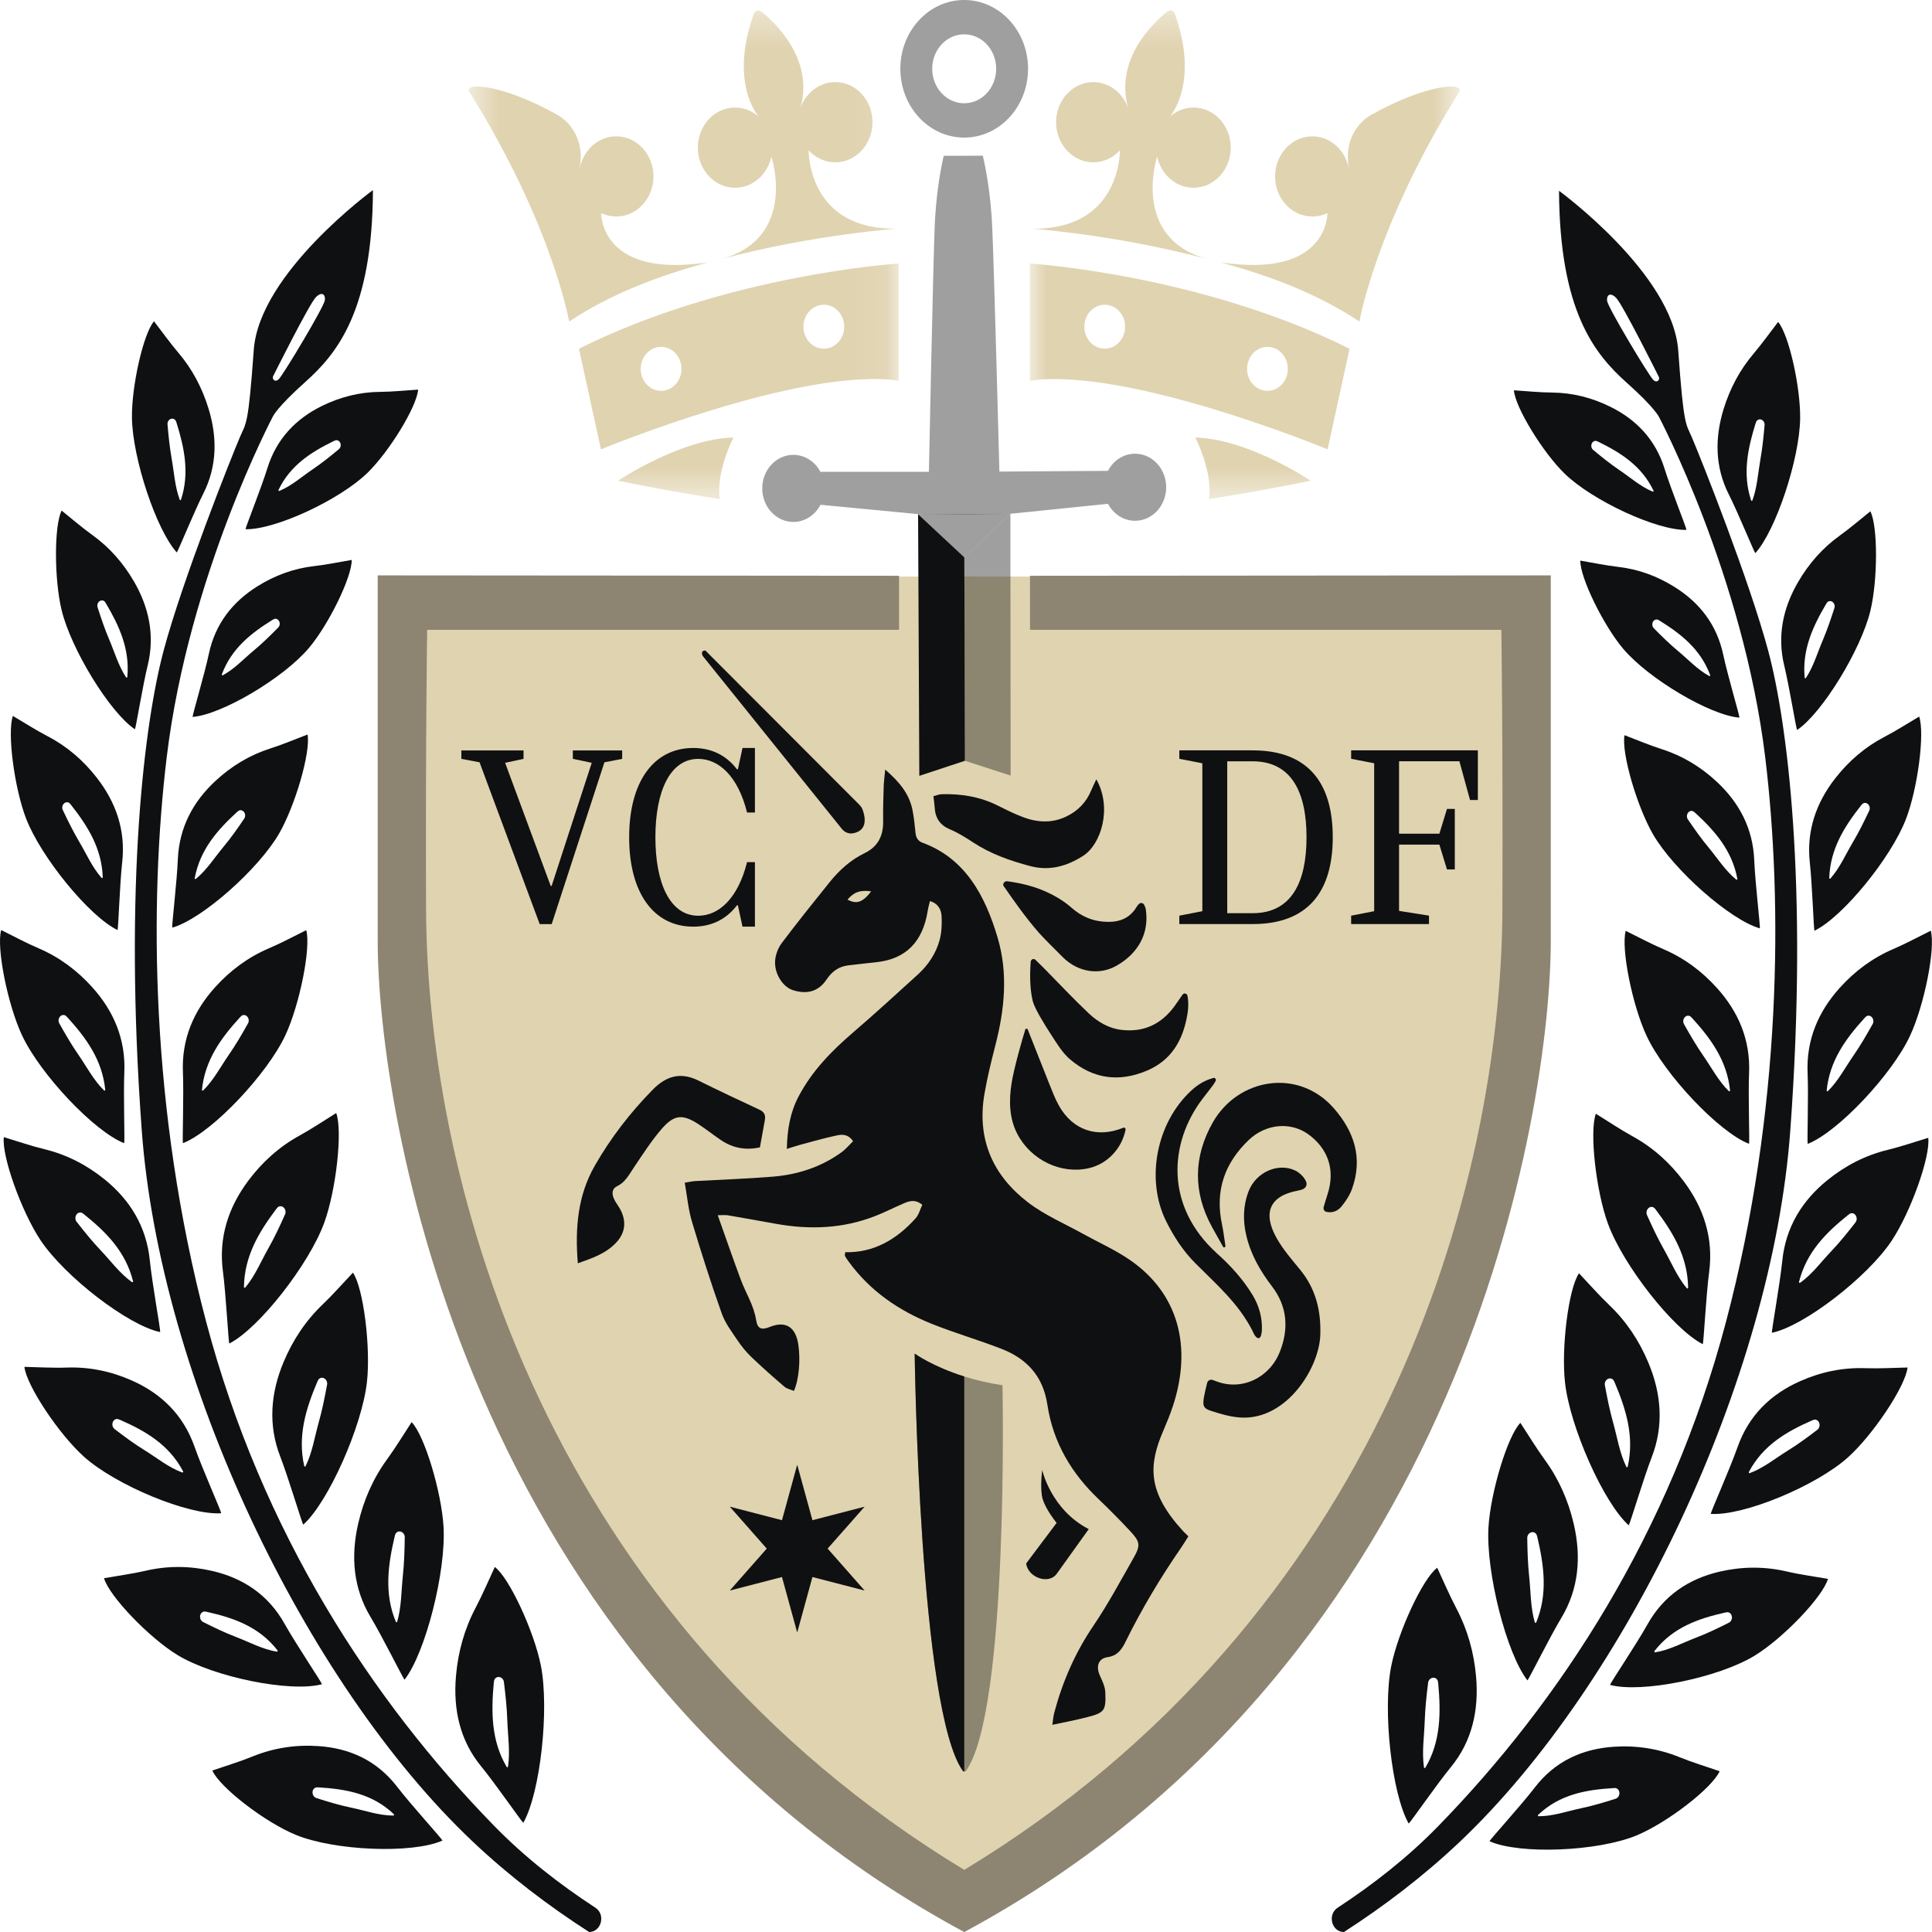
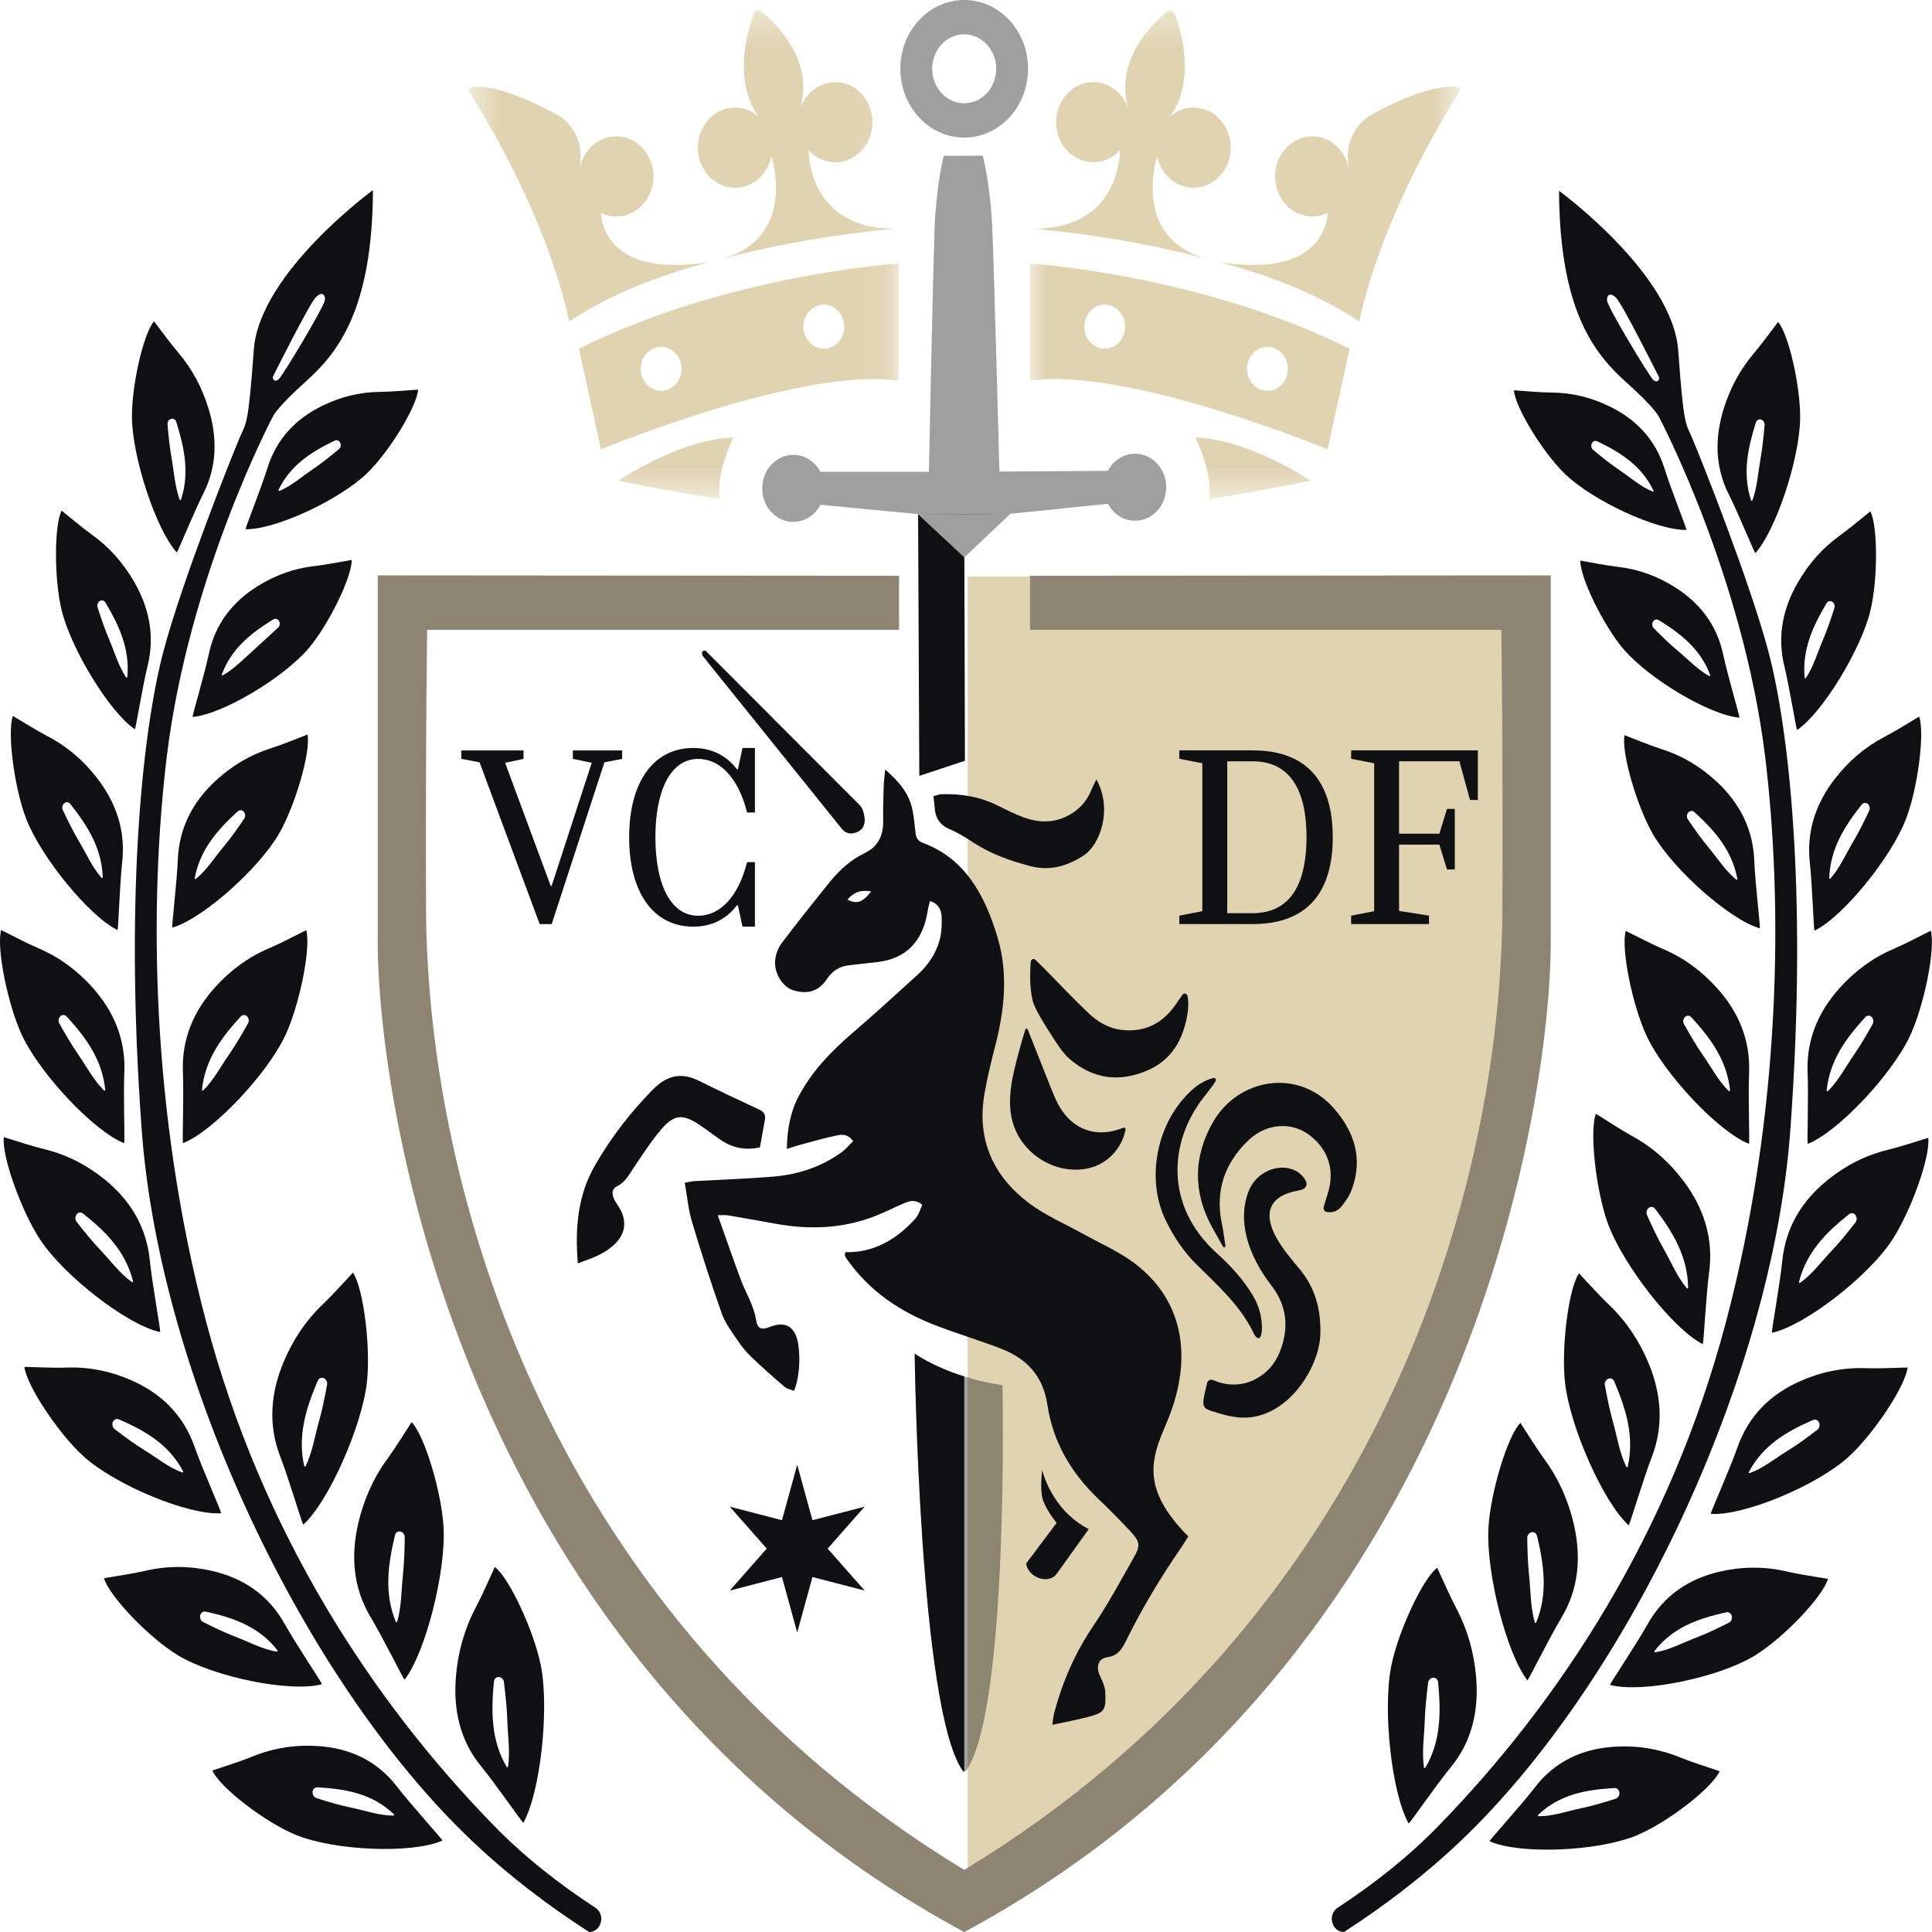
<svg xmlns="http://www.w3.org/2000/svg" width="60" height="60" viewBox="0 0 60 60" fill="none">
-   <path d="M30.279 17.906H12.477V22.163C12.477 29.124 13.434 36.051 15.323 42.751L22.495 53.391L30.279 58.385V17.906Z" fill="#E0D3B0" />
  <path d="M30.052 17.906H47.854V22.163C47.854 29.124 46.896 36.051 45.008 42.751L37.836 53.391L30.052 58.385V17.906Z" fill="#E0D3B0" />
  <path d="M19.322 23.305V23.567L18.771 23.674L17.133 28.7H16.761L14.893 23.674L14.328 23.567V23.305H16.259V23.567L15.687 23.69L17.103 27.514H17.131L18.377 23.69L17.79 23.567V23.305H19.321H19.322Z" fill="#0F1011" />
  <path d="M22.916 23.891L23.059 23.229H23.445V25.233H23.201C22.915 24.092 22.314 23.568 21.685 23.568C20.812 23.568 20.354 24.57 20.354 26.003C20.354 27.437 20.812 28.439 21.685 28.439C22.314 28.439 22.915 27.915 23.201 26.774H23.445V28.778H23.059L22.916 28.115H22.887C22.558 28.547 22.101 28.778 21.528 28.778C20.312 28.778 19.539 27.745 19.539 26.003C19.539 24.262 20.312 23.229 21.528 23.229C22.101 23.229 22.558 23.46 22.887 23.891H22.916Z" fill="#0F1011" />
  <path d="M36.625 28.699V28.437L37.34 28.298V23.704L36.625 23.565V23.303H38.9C40.617 23.303 41.39 24.305 41.39 26.001C41.39 27.696 40.617 28.698 38.9 28.698H36.625V28.699ZM38.113 23.643V28.36H38.9C40.116 28.36 40.575 27.389 40.575 26.001C40.575 24.614 40.117 23.643 38.9 23.643H38.113Z" fill="#0F1011" />
  <path d="M41.961 28.437L42.676 28.298V23.704L41.961 23.565V23.303H45.896V24.844H45.653L45.323 23.642H43.449V25.892H44.701L44.937 25.121H45.18V27.002H44.937L44.701 26.231H43.449V28.289L44.379 28.436V28.698H41.961V28.436V28.437Z" fill="#0F1011" />
  <path d="M6.476 12.689C6.278 12.043 5.97 11.461 5.539 10.954C5.273 10.642 5.035 10.305 4.782 9.977C4.449 10.37 4.083 11.998 4.098 12.98C4.116 14.232 4.85 16.45 5.49 17.157C5.53 17.118 6.027 15.897 6.314 15.329C6.742 14.484 6.753 13.588 6.476 12.689ZM5.62 15.519C5.614 15.537 5.589 15.538 5.582 15.519C5.431 15.117 5.406 14.664 5.332 14.25C5.269 13.891 5.234 13.548 5.202 13.177C5.19 13.044 5.332 12.95 5.43 13.032C5.457 13.055 5.468 13.083 5.484 13.134C5.727 13.915 5.891 14.702 5.62 15.518V15.519Z" fill="#0F1011" />
  <path d="M11.805 12.17C11.167 12.175 10.562 12.329 9.988 12.612C9.189 13.008 8.588 13.626 8.304 14.539C8.115 15.152 7.625 16.375 7.625 16.435C8.542 16.458 10.548 15.525 11.411 14.686C12.088 14.027 12.945 12.631 12.985 12.1C12.59 12.124 12.198 12.167 11.805 12.17ZM10.524 13.95C10.25 14.178 9.993 14.385 9.706 14.578C9.375 14.802 9.05 15.092 8.675 15.247C8.657 15.254 8.641 15.233 8.649 15.215C9.019 14.446 9.665 14.039 10.362 13.699C10.407 13.677 10.434 13.666 10.467 13.672C10.59 13.693 10.622 13.869 10.524 13.95Z" fill="#0F1011" />
  <path d="M4.16 18.057C3.824 17.48 3.396 16.995 2.865 16.613C2.538 16.378 2.231 16.111 1.914 15.857C1.677 16.325 1.683 18 1.914 18.95C2.208 20.162 3.411 22.127 4.19 22.649C4.22 22.601 4.433 21.288 4.587 20.663C4.814 19.732 4.626 18.86 4.16 18.057ZM3.954 21.024C3.952 21.044 3.927 21.051 3.916 21.036C3.681 20.683 3.557 20.25 3.394 19.867C3.252 19.535 3.143 19.21 3.03 18.858C2.99 18.732 3.107 18.604 3.219 18.659C3.251 18.674 3.267 18.699 3.294 18.745C3.703 19.44 4.036 20.162 3.954 21.024Z" fill="#0F1011" />
-   <path d="M9.755 17.581C9.12 17.654 8.532 17.87 7.986 18.213C7.227 18.691 6.684 19.369 6.486 20.307C6.352 20.938 5.974 22.207 5.981 22.265C6.895 22.192 8.808 21.053 9.591 20.127C10.205 19.401 10.931 17.921 10.923 17.389C10.532 17.454 10.146 17.538 9.755 17.581ZM8.641 19.488C8.389 19.743 8.152 19.977 7.884 20.199C7.575 20.456 7.278 20.779 6.918 20.972C6.902 20.981 6.883 20.962 6.889 20.944C7.189 20.14 7.794 19.666 8.456 19.255C8.5 19.228 8.525 19.215 8.56 19.216C8.683 19.225 8.732 19.397 8.641 19.488Z" fill="#0F1011" />
+   <path d="M9.755 17.581C9.12 17.654 8.532 17.87 7.986 18.213C7.227 18.691 6.684 19.369 6.486 20.307C6.352 20.938 5.974 22.207 5.981 22.265C6.895 22.192 8.808 21.053 9.591 20.127C10.205 19.401 10.931 17.921 10.923 17.389C10.532 17.454 10.146 17.538 9.755 17.581ZM8.641 19.488C7.575 20.456 7.278 20.779 6.918 20.972C6.902 20.981 6.883 20.962 6.889 20.944C7.189 20.14 7.794 19.666 8.456 19.255C8.5 19.228 8.525 19.215 8.56 19.216C8.683 19.225 8.732 19.397 8.641 19.488Z" fill="#0F1011" />
  <path d="M3.007 24.154C2.585 23.611 2.079 23.177 1.481 22.866C1.113 22.674 0.761 22.447 0.4 22.234C0.218 22.753 0.447 24.478 0.811 25.423C1.276 26.626 2.779 28.466 3.651 28.884C3.676 28.829 3.72 27.442 3.795 26.775C3.906 25.78 3.596 24.91 3.007 24.154ZM3.154 27.263C2.864 26.936 2.679 26.508 2.459 26.139C2.27 25.819 2.114 25.501 1.95 25.155C1.891 25.032 1.995 24.882 2.118 24.921C2.153 24.931 2.173 24.955 2.207 24.998C2.721 25.651 3.161 26.344 3.191 27.245C3.192 27.266 3.167 27.278 3.154 27.263Z" fill="#0F1011" />
  <path d="M9.551 22.811C9.162 22.958 8.781 23.122 8.389 23.246C7.753 23.45 7.188 23.791 6.69 24.253C5.997 24.896 5.561 25.702 5.522 26.703C5.495 27.375 5.332 28.751 5.349 28.809C6.272 28.549 8.029 26.993 8.668 25.886C9.169 25.017 9.653 23.354 9.551 22.811ZM7.584 25.424C7.371 25.738 7.17 26.024 6.934 26.307C6.663 26.633 6.416 27.024 6.081 27.296C6.066 27.308 6.044 27.292 6.047 27.273C6.212 26.388 6.749 25.78 7.354 25.224C7.394 25.188 7.418 25.169 7.454 25.163C7.581 25.147 7.66 25.312 7.584 25.424Z" fill="#0F1011" />
  <path d="M3.861 33.309C3.908 32.271 3.527 31.395 2.866 30.661C2.392 30.133 1.838 29.724 1.198 29.45C0.804 29.282 0.424 29.074 0.036 28.883C-0.117 29.434 0.239 31.201 0.682 32.149C1.245 33.356 2.926 35.141 3.857 35.503C3.88 35.445 3.83 34.007 3.861 33.309ZM3.232 33.865C2.909 33.551 2.688 33.122 2.436 32.758C2.218 32.443 2.034 32.126 1.841 31.781C1.772 31.658 1.868 31.495 1.999 31.525C2.036 31.534 2.058 31.556 2.096 31.597C2.673 32.232 3.176 32.915 3.268 33.844C3.271 33.866 3.246 33.88 3.232 33.865Z" fill="#0F1011" />
  <path d="M9.511 28.887C9.122 29.078 8.742 29.285 8.348 29.452C7.708 29.726 7.154 30.134 6.678 30.662C6.017 31.394 5.635 32.27 5.681 33.308C5.71 34.005 5.66 35.444 5.681 35.502C6.613 35.141 8.297 33.359 8.862 32.152C9.304 31.205 9.662 29.438 9.511 28.887ZM7.702 31.782C7.509 32.127 7.325 32.443 7.106 32.759C6.853 33.123 6.632 33.55 6.309 33.865C6.295 33.88 6.27 33.866 6.272 33.844C6.367 32.914 6.87 32.233 7.448 31.599C7.485 31.557 7.508 31.535 7.545 31.526C7.675 31.496 7.772 31.66 7.702 31.782Z" fill="#0F1011" />
  <path d="M4.653 39.145C4.547 38.084 4.031 37.261 3.252 36.63C2.693 36.177 2.071 35.858 1.382 35.69C0.957 35.587 0.541 35.442 0.119 35.315C0.047 35.9 0.669 37.63 1.257 38.514C2.008 39.642 3.977 41.163 4.975 41.369C4.989 41.306 4.725 39.857 4.653 39.145ZM4.098 39.817C3.725 39.553 3.437 39.157 3.127 38.831C2.859 38.548 2.626 38.259 2.379 37.943C2.291 37.83 2.364 37.648 2.501 37.656C2.539 37.658 2.566 37.676 2.61 37.712C3.289 38.257 3.9 38.863 4.132 39.79C4.138 39.81 4.115 39.829 4.098 39.817Z" fill="#0F1011" />
-   <path d="M10.441 34.566C10.061 34.801 9.691 35.053 9.304 35.265C8.674 35.611 8.145 36.086 7.706 36.674C7.096 37.493 6.784 38.426 6.923 39.483C7.017 40.191 7.093 41.667 7.121 41.724C8.041 41.258 9.601 39.263 10.071 37.97C10.438 36.957 10.646 35.114 10.441 34.566ZM8.853 37.713C8.686 38.086 8.527 38.428 8.331 38.773C8.105 39.172 7.917 39.631 7.616 39.986C7.602 40.002 7.576 39.99 7.576 39.969C7.59 39.009 8.043 38.26 8.576 37.551C8.611 37.505 8.632 37.48 8.669 37.468C8.799 37.424 8.912 37.58 8.853 37.713Z" fill="#0F1011" />
  <path d="M6.041 44.928C5.69 43.931 4.999 43.274 4.098 42.874C3.451 42.587 2.774 42.446 2.067 42.471C1.633 42.486 1.196 42.458 0.758 42.449C0.825 43.035 1.83 44.541 2.606 45.238C3.596 46.126 5.856 47.064 6.87 46.995C6.869 46.93 6.276 45.598 6.041 44.928ZM5.659 45.729C5.236 45.575 4.865 45.27 4.49 45.038C4.164 44.837 3.871 44.62 3.558 44.38C3.447 44.295 3.475 44.099 3.61 44.07C3.647 44.062 3.677 44.073 3.729 44.095C4.513 44.439 5.245 44.859 5.686 45.693C5.696 45.713 5.678 45.736 5.659 45.729Z" fill="#0F1011" />
  <path d="M10.961 39.523C10.648 39.853 10.349 40.197 10.023 40.508C9.494 41.013 9.093 41.616 8.805 42.304C8.406 43.261 8.321 44.249 8.703 45.234C8.959 45.895 9.377 47.302 9.418 47.35C10.198 46.65 11.243 44.296 11.396 42.918C11.516 41.838 11.287 39.998 10.961 39.523ZM10.158 43C10.083 43.405 10.009 43.779 9.9 44.167C9.774 44.612 9.7 45.109 9.49 45.534C9.481 45.553 9.453 45.549 9.448 45.528C9.237 44.595 9.501 43.748 9.852 42.918C9.875 42.863 9.89 42.833 9.923 42.811C10.039 42.733 10.184 42.855 10.158 43Z" fill="#0F1011" />
  <path d="M8.84 50.432C8.329 49.518 7.54 49.006 6.587 48.786C5.903 48.629 5.214 48.62 4.522 48.781C4.097 48.879 3.663 48.936 3.23 49.012C3.393 49.575 4.634 50.863 5.513 51.399C6.634 52.082 9.014 52.569 9.999 52.305C9.987 52.242 9.183 51.046 8.84 50.432ZM8.598 51.293C8.156 51.224 7.74 50.995 7.333 50.839C6.978 50.704 6.654 50.547 6.306 50.372C6.183 50.31 6.178 50.111 6.306 50.057C6.341 50.041 6.372 50.046 6.427 50.058C7.256 50.245 8.046 50.517 8.618 51.254C8.632 51.27 8.618 51.297 8.598 51.293Z" fill="#0F1011" />
  <path d="M13.775 47.422C13.713 46.336 13.182 44.57 12.783 44.166C12.53 44.552 12.293 44.947 12.024 45.316C11.587 45.915 11.292 46.586 11.124 47.318C10.889 48.337 10.971 49.325 11.51 50.221C11.872 50.821 12.517 52.125 12.564 52.164C13.217 51.325 13.854 48.807 13.775 47.422ZM12.511 48.939C12.461 49.402 12.47 49.906 12.335 50.364C12.329 50.385 12.3 50.386 12.293 50.366C11.929 49.489 12.048 48.605 12.256 47.72C12.27 47.662 12.279 47.63 12.307 47.602C12.408 47.502 12.573 47.593 12.57 47.741C12.564 48.155 12.553 48.537 12.511 48.939Z" fill="#0F1011" />
  <path d="M12.336 55.493C11.705 54.671 10.855 54.29 9.882 54.226C9.184 54.179 8.501 54.281 7.84 54.55C7.433 54.716 7.011 54.841 6.594 54.986C6.832 55.517 8.236 56.593 9.18 56.981C10.383 57.478 12.803 57.578 13.742 57.16C13.721 57.1 12.76 56.045 12.336 55.493ZM12.216 56.384C11.77 56.385 11.327 56.225 10.902 56.137C10.533 56.06 10.191 55.957 9.823 55.839C9.692 55.797 9.66 55.601 9.779 55.527C9.812 55.507 9.844 55.506 9.899 55.509C10.744 55.561 11.563 55.704 12.23 56.34C12.246 56.355 12.237 56.383 12.216 56.384Z" fill="#0F1011" />
  <path d="M16.797 51.725C16.585 50.661 15.817 49 15.367 48.664C15.17 49.086 14.99 49.514 14.775 49.922C14.425 50.584 14.226 51.295 14.161 52.046C14.069 53.091 14.286 54.056 14.942 54.855C15.383 55.391 16.2 56.577 16.252 56.609C16.782 55.674 17.064 53.083 16.797 51.725ZM15.777 54.864C15.774 54.886 15.746 54.892 15.736 54.874C15.256 54.064 15.251 53.171 15.335 52.263C15.34 52.203 15.346 52.17 15.37 52.138C15.456 52.024 15.631 52.087 15.649 52.234C15.7 52.643 15.741 53.023 15.755 53.428C15.77 53.894 15.848 54.39 15.777 54.864Z" fill="#0F1011" />
  <path d="M15.335 56.692C11.553 52.811 8.134 47.597 6.399 41.036C4.665 34.474 4.632 28.016 5.179 23.503C5.861 17.869 8.477 12.93 8.477 12.93C8.477 12.93 8.6 12.651 9.475 11.868C10.476 10.975 11.566 9.644 11.582 5.904C11.582 5.904 8.051 8.477 7.881 10.867C7.71 13.256 7.643 13.124 7.454 13.567C7.162 14.251 5.662 18.034 5.082 20.203C4.503 22.372 3.838 27.39 4.401 35.09C4.964 42.791 9.467 52.256 14.67 57.182C15.812 58.263 17.042 59.194 18.295 60C18.676 60 18.817 59.459 18.491 59.246C17.365 58.512 16.286 57.668 15.335 56.692ZM8.477 11.694C8.477 11.694 9.601 9.442 9.809 9.231C9.996 9.041 10.112 9.145 10.089 9.323C10.064 9.528 8.801 11.635 8.657 11.776C8.55 11.882 8.452 11.79 8.477 11.694Z" fill="#0F1011" />
  <path d="M55.221 9.998C54.968 10.326 54.729 10.664 54.465 10.976C54.033 11.483 53.725 12.064 53.526 12.71C53.251 13.61 53.261 14.505 53.688 15.351C53.976 15.918 54.472 17.139 54.513 17.179C55.154 16.471 55.887 14.253 55.905 13.001C55.919 12.019 55.555 10.391 55.221 9.998ZM54.67 14.272C54.597 14.685 54.572 15.138 54.422 15.541C54.415 15.559 54.389 15.558 54.382 15.539C54.112 14.724 54.276 13.937 54.519 13.156C54.535 13.105 54.546 13.076 54.574 13.053C54.67 12.972 54.812 13.066 54.801 13.199C54.769 13.57 54.734 13.913 54.67 14.272Z" fill="#0F1011" />
  <path d="M51.696 14.561C51.413 13.647 50.812 13.029 50.013 12.634C49.439 12.349 48.833 12.196 48.196 12.191C47.803 12.188 47.41 12.146 47.016 12.121C47.056 12.652 47.913 14.049 48.589 14.707C49.452 15.547 51.459 16.48 52.375 16.456C52.375 16.394 51.886 15.173 51.696 14.561ZM51.326 15.268C50.95 15.113 50.625 14.823 50.294 14.6C50.007 14.406 49.75 14.199 49.476 13.971C49.378 13.89 49.411 13.714 49.533 13.693C49.567 13.687 49.593 13.698 49.639 13.72C50.335 14.061 50.981 14.467 51.351 15.237C51.36 15.255 51.343 15.275 51.326 15.268Z" fill="#0F1011" />
  <path d="M58.086 15.879C57.768 16.133 57.461 16.399 57.135 16.634C56.603 17.015 56.175 17.502 55.84 18.078C55.373 18.881 55.185 19.753 55.414 20.684C55.566 21.309 55.779 22.622 55.81 22.671C56.588 22.149 57.792 20.183 58.086 18.971C58.317 18.021 58.322 16.346 58.086 15.879ZM56.97 18.88C56.856 19.232 56.747 19.557 56.606 19.889C56.442 20.271 56.319 20.705 56.083 21.056C56.072 21.073 56.048 21.065 56.046 21.046C55.964 20.184 56.296 19.462 56.706 18.766C56.732 18.721 56.749 18.695 56.781 18.68C56.894 18.626 57.01 18.754 56.97 18.88Z" fill="#0F1011" />
  <path d="M53.516 20.33C53.316 19.391 52.774 18.712 52.014 18.235C51.469 17.892 50.881 17.676 50.246 17.604C49.856 17.559 49.469 17.476 49.078 17.41C49.07 17.943 49.797 19.423 50.41 20.149C51.193 21.076 53.106 22.215 54.02 22.287C54.027 22.229 53.65 20.96 53.516 20.33ZM53.083 20.995C52.723 20.801 52.426 20.479 52.117 20.221C51.849 19.998 51.612 19.766 51.36 19.51C51.27 19.418 51.317 19.247 51.441 19.239C51.475 19.236 51.501 19.25 51.545 19.277C52.206 19.689 52.813 20.162 53.111 20.966C53.118 20.985 53.1 21.004 53.083 20.995Z" fill="#0F1011" />
  <path d="M59.601 22.254C59.24 22.467 58.887 22.695 58.52 22.886C57.922 23.198 57.416 23.632 56.993 24.174C56.405 24.929 56.095 25.8 56.206 26.795C56.28 27.463 56.325 28.85 56.349 28.904C57.222 28.487 58.725 26.646 59.189 25.442C59.554 24.499 59.782 22.773 59.601 22.254ZM58.051 25.175C57.887 25.522 57.73 25.839 57.541 26.159C57.321 26.528 57.136 26.957 56.846 27.282C56.833 27.297 56.809 27.287 56.809 27.266C56.84 26.364 57.279 25.671 57.794 25.017C57.827 24.975 57.848 24.952 57.883 24.941C58.005 24.902 58.109 25.052 58.051 25.175Z" fill="#0F1011" />
  <path d="M54.48 26.724C54.442 25.723 54.005 24.918 53.312 24.274C52.814 23.812 52.25 23.471 51.613 23.268C51.221 23.143 50.84 22.979 50.451 22.832C50.349 23.375 50.834 25.039 51.334 25.907C51.973 27.015 53.731 28.57 54.654 28.831C54.67 28.773 54.507 27.397 54.48 26.724ZM53.921 27.317C53.586 27.045 53.339 26.655 53.068 26.328C52.832 26.045 52.631 25.759 52.418 25.446C52.342 25.334 52.421 25.169 52.549 25.185C52.584 25.19 52.608 25.209 52.648 25.245C53.253 25.801 53.79 26.409 53.955 27.293C53.959 27.314 53.936 27.33 53.921 27.317Z" fill="#0F1011" />
  <path d="M59.962 28.904C59.573 29.095 59.194 29.303 58.8 29.472C58.16 29.745 57.606 30.155 57.131 30.683C56.471 31.417 56.09 32.293 56.137 33.331C56.168 34.028 56.118 35.466 56.14 35.524C57.072 35.162 58.753 33.378 59.317 32.169C59.759 31.223 60.114 29.455 59.962 28.904ZM58.157 31.802C57.964 32.147 57.781 32.463 57.562 32.78C57.309 33.144 57.088 33.572 56.766 33.886C56.751 33.901 56.727 33.887 56.729 33.866C56.823 32.935 57.325 32.254 57.902 31.619C57.94 31.576 57.963 31.555 57.999 31.546C58.129 31.516 58.226 31.679 58.157 31.802Z" fill="#0F1011" />
  <path d="M54.319 33.33C54.365 32.291 53.983 31.416 53.321 30.682C52.846 30.155 52.292 29.747 51.651 29.474C51.258 29.306 50.878 29.099 50.488 28.908C50.337 29.46 50.695 31.227 51.138 32.173C51.703 33.38 53.386 35.162 54.318 35.523C54.34 35.464 54.289 34.026 54.319 33.33ZM53.69 33.886C53.368 33.572 53.146 33.144 52.893 32.781C52.675 32.465 52.491 32.149 52.297 31.804C52.228 31.681 52.325 31.518 52.455 31.547C52.491 31.556 52.514 31.578 52.552 31.619C53.13 32.255 53.633 32.935 53.728 33.866C53.729 33.887 53.706 33.9 53.69 33.886Z" fill="#0F1011" />
  <path d="M59.883 35.336C59.461 35.463 59.045 35.608 58.62 35.711C57.931 35.879 57.309 36.199 56.75 36.652C55.971 37.283 55.455 38.105 55.349 39.166C55.277 39.878 55.014 41.328 55.028 41.391C56.025 41.184 57.994 39.664 58.745 38.536C59.334 37.652 59.956 35.921 59.883 35.336ZM57.623 37.964C57.377 38.28 57.144 38.57 56.876 38.853C56.565 39.178 56.278 39.575 55.904 39.838C55.888 39.85 55.865 39.832 55.87 39.81C56.103 38.883 56.713 38.279 57.392 37.734C57.437 37.698 57.463 37.679 57.501 37.677C57.638 37.669 57.712 37.851 57.623 37.964Z" fill="#0F1011" />
  <path d="M52.297 36.695C51.858 36.107 51.329 35.633 50.698 35.287C50.311 35.074 49.941 34.823 49.561 34.588C49.357 35.135 49.564 36.977 49.932 37.991C50.401 39.284 51.962 41.28 52.882 41.745C52.909 41.688 52.985 40.213 53.079 39.504C53.219 38.448 52.907 37.513 52.297 36.695ZM52.386 40.008C52.085 39.653 51.897 39.192 51.671 38.794C51.476 38.449 51.316 38.107 51.149 37.735C51.09 37.602 51.203 37.445 51.333 37.489C51.37 37.502 51.392 37.526 51.426 37.573C51.96 38.282 52.413 39.03 52.426 39.99C52.426 40.012 52.4 40.023 52.386 40.008Z" fill="#0F1011" />
  <path d="M57.931 42.49C57.224 42.466 56.548 42.607 55.901 42.895C55 43.294 54.309 43.951 53.959 44.948C53.723 45.618 53.13 46.95 53.129 47.015C54.142 47.085 56.403 46.147 57.392 45.258C58.168 44.561 59.175 43.055 59.241 42.469C58.803 42.478 58.367 42.505 57.931 42.49ZM56.441 44.401C56.128 44.641 55.835 44.857 55.509 45.058C55.133 45.29 54.762 45.595 54.34 45.749C54.32 45.756 54.303 45.732 54.313 45.713C54.754 44.879 55.486 44.459 56.27 44.115C56.322 44.093 56.351 44.081 56.389 44.09C56.523 44.119 56.552 44.316 56.441 44.401Z" fill="#0F1011" />
  <path d="M51.194 42.324C50.907 41.636 50.504 41.033 49.975 40.528C49.65 40.217 49.35 39.874 49.037 39.543C48.712 40.018 48.482 41.857 48.603 42.938C48.756 44.316 49.8 46.671 50.582 47.37C50.622 47.322 51.04 45.916 51.296 45.254C51.677 44.27 51.594 43.281 51.194 42.324ZM50.55 45.548C50.546 45.57 50.518 45.574 50.508 45.554C50.299 45.13 50.224 44.633 50.099 44.187C49.99 43.799 49.916 43.425 49.841 43.019C49.814 42.874 49.96 42.754 50.076 42.831C50.109 42.854 50.123 42.883 50.147 42.938C50.498 43.768 50.762 44.615 50.55 45.548Z" fill="#0F1011" />
  <path d="M55.477 48.801C54.785 48.642 54.097 48.65 53.412 48.807C52.459 49.027 51.67 49.539 51.16 50.454C50.817 51.067 50.012 52.264 50 52.326C50.986 52.591 53.365 52.104 54.487 51.421C55.367 50.885 56.606 49.597 56.769 49.033C56.336 48.957 55.902 48.901 55.477 48.801ZM53.693 50.394C53.345 50.569 53.021 50.726 52.667 50.861C52.259 51.016 51.843 51.245 51.402 51.315C51.382 51.318 51.368 51.292 51.381 51.274C51.954 50.539 52.743 50.266 53.573 50.08C53.627 50.068 53.658 50.063 53.694 50.078C53.821 50.132 53.817 50.332 53.693 50.394Z" fill="#0F1011" />
  <path d="M48.877 47.339C48.708 46.608 48.413 45.936 47.976 45.337C47.708 44.968 47.47 44.573 47.217 44.188C46.818 44.592 46.287 46.357 46.225 47.444C46.147 48.829 46.783 51.346 47.436 52.186C47.483 52.146 48.128 50.843 48.49 50.242C49.029 49.347 49.111 48.358 48.877 47.339ZM47.708 50.387C47.7 50.407 47.672 50.406 47.665 50.385C47.53 49.926 47.539 49.424 47.49 48.961C47.447 48.559 47.437 48.176 47.43 47.762C47.428 47.615 47.592 47.524 47.693 47.623C47.721 47.651 47.731 47.684 47.745 47.741C47.952 48.626 48.071 49.511 47.708 50.387Z" fill="#0F1011" />
  <path d="M52.159 54.571C51.498 54.303 50.815 54.201 50.117 54.247C49.144 54.312 48.294 54.692 47.663 55.514C47.239 56.067 46.279 57.12 46.258 57.181C47.197 57.6 49.616 57.499 50.82 57.003C51.763 56.614 53.166 55.539 53.405 55.007C52.988 54.862 52.566 54.737 52.159 54.571ZM50.176 55.861C49.808 55.978 49.466 56.081 49.097 56.158C48.672 56.247 48.23 56.407 47.783 56.405C47.763 56.405 47.753 56.377 47.769 56.362C48.436 55.726 49.255 55.583 50.101 55.531C50.156 55.527 50.187 55.527 50.22 55.548C50.339 55.623 50.307 55.819 50.176 55.861Z" fill="#0F1011" />
  <path d="M45.841 52.069C45.775 51.318 45.576 50.608 45.227 49.946C45.012 49.538 44.831 49.109 44.634 48.688C44.183 49.023 43.415 50.684 43.205 51.748C42.936 53.106 43.218 55.698 43.748 56.632C43.8 56.601 44.618 55.415 45.059 54.878C45.715 54.079 45.932 53.115 45.841 52.069ZM44.266 54.897C44.254 54.915 44.226 54.91 44.223 54.888C44.153 54.413 44.231 53.917 44.246 53.451C44.259 53.047 44.301 52.666 44.352 52.256C44.37 52.111 44.545 52.046 44.631 52.161C44.656 52.193 44.66 52.227 44.666 52.286C44.749 53.194 44.745 54.087 44.266 54.897Z" fill="#0F1011" />
  <path d="M54.917 20.224C54.338 18.055 52.838 14.273 52.545 13.588C52.357 13.146 52.29 13.277 52.119 10.888C51.948 8.499 48.417 5.926 48.417 5.926C48.435 9.666 49.523 10.996 50.524 11.89C51.401 12.672 51.523 12.952 51.523 12.952C51.523 12.952 54.138 17.891 54.821 23.523C55.368 28.037 55.335 34.496 53.601 41.057C51.866 47.619 48.446 52.833 44.665 56.713C43.723 57.679 42.655 58.518 41.541 59.246C41.215 59.46 41.356 60 41.738 60C42.98 59.199 44.197 58.275 45.33 57.204C50.533 52.278 55.036 42.813 55.599 35.112C56.162 27.41 55.497 22.393 54.917 20.224ZM51.343 11.798C51.2 11.656 49.935 9.55 49.91 9.344C49.888 9.166 50.004 9.061 50.192 9.252C50.399 9.463 51.522 11.715 51.522 11.715C51.547 11.811 51.45 11.903 51.343 11.798Z" fill="#0F1011" />
  <mask id="mask0_10740_426" style="mask-type:luminance" maskUnits="userSpaceOnUse" x="14" y="0" width="14" height="16">
    <path d="M14.559 0.322H27.91V15.499H14.559V0.322Z" fill="white" />
  </mask>
  <g mask="url(#mask0_10740_426)">
    <path d="M22.057 8.13C20.441 8.564 18.966 9.129 17.675 9.985C17.675 9.985 17.159 6.986 14.581 2.863C14.378 2.54 15.594 2.604 17.303 3.563C17.76 3.82 18.048 4.333 18.035 4.889C18.032 5.005 18.021 5.131 17.999 5.267C18.092 4.681 18.566 4.234 19.138 4.234C19.777 4.234 20.294 4.792 20.294 5.479C20.294 6.166 19.777 6.724 19.138 6.724C18.971 6.724 18.813 6.686 18.669 6.618C18.669 6.618 18.626 8.551 21.71 8.183C21.909 8.16 21.912 8.169 22.057 8.13Z" fill="#E0D3B0" />
    <path d="M17.98 10.83L18.663 13.955C18.663 13.955 24.872 11.382 27.908 11.823V8.184C27.908 8.184 22.62 8.514 17.98 10.83ZM20.531 12.138C20.181 12.138 19.898 11.833 19.898 11.456C19.898 11.078 20.181 10.773 20.531 10.773C20.881 10.773 21.165 11.078 21.165 11.456C21.165 11.833 20.881 12.138 20.531 12.138ZM25.585 10.829C25.235 10.829 24.951 10.523 24.951 10.146C24.951 9.769 25.235 9.464 25.585 9.464C25.935 9.464 26.218 9.769 26.218 10.146C26.218 10.523 25.935 10.829 25.585 10.829Z" fill="#E0D3B0" />
    <path d="M19.195 14.929C19.195 14.929 21.14 13.624 22.778 13.588C22.778 13.588 22.232 14.636 22.351 15.499C22.351 15.499 20.782 15.26 19.195 14.929Z" fill="#E0D3B0" />
    <path d="M23.961 4.874L23.95 4.885C23.826 5.428 23.371 5.831 22.828 5.831C22.189 5.831 21.672 5.273 21.672 4.586C21.672 3.899 22.189 3.34 22.828 3.34C23.109 3.34 23.367 3.448 23.567 3.628H23.568C23.529 3.579 22.645 2.57 23.41 0.427C23.445 0.327 23.559 0.29 23.639 0.354C24.082 0.71 25.28 1.838 24.861 3.348C24.861 3.348 24.861 3.348 24.861 3.347C25.028 2.881 25.449 2.55 25.94 2.55C26.579 2.55 27.096 3.107 27.096 3.795C27.096 4.483 26.579 5.041 25.94 5.041C25.617 5.041 25.323 4.898 25.113 4.666C25.112 4.727 25.1 7.181 27.91 7.099C27.91 7.099 25.307 7.272 22.41 8.042C24.78 7.386 23.961 4.874 23.961 4.874Z" fill="#E0D3B0" />
  </g>
  <mask id="mask1_10740_426" style="mask-type:luminance" maskUnits="userSpaceOnUse" x="31" y="0" width="15" height="16">
    <path d="M45.336 0.322H31.984V15.499H45.336V0.322Z" fill="white" />
  </mask>
  <g mask="url(#mask1_10740_426)">
    <path d="M37.836 8.13C39.453 8.564 40.927 9.129 42.218 9.985C42.218 9.985 42.734 6.986 45.313 2.863C45.515 2.54 44.299 2.604 42.591 3.563C42.133 3.82 41.845 4.333 41.858 4.889C41.861 5.005 41.872 5.131 41.894 5.267C41.801 4.681 41.327 4.234 40.755 4.234C40.117 4.234 39.599 4.792 39.599 5.479C39.599 6.166 40.117 6.724 40.755 6.724C40.922 6.724 41.081 6.686 41.224 6.618C41.224 6.618 41.267 8.551 38.184 8.183C37.985 8.16 37.981 8.169 37.836 8.13Z" fill="#E0D3B0" />
    <path d="M41.912 10.83L41.23 13.955C41.23 13.955 35.02 11.382 31.984 11.823V8.184C31.984 8.184 37.273 8.514 41.912 10.83ZM39.362 12.138C39.712 12.138 39.995 11.833 39.995 11.456C39.995 11.078 39.712 10.773 39.362 10.773C39.012 10.773 38.729 11.078 38.729 11.456C38.729 11.833 39.012 12.138 39.362 12.138ZM34.309 10.829C34.659 10.829 34.942 10.523 34.942 10.146C34.942 9.769 34.659 9.464 34.309 9.464C33.959 9.464 33.675 9.769 33.675 10.146C33.675 10.523 33.959 10.829 34.309 10.829Z" fill="#E0D3B0" />
    <path d="M40.704 14.929C40.704 14.929 38.759 13.624 37.121 13.588C37.121 13.588 37.667 14.636 37.548 15.499C37.548 15.499 39.117 15.26 40.704 14.929Z" fill="#E0D3B0" />
    <path d="M35.933 4.874L35.944 4.885C36.068 5.428 36.523 5.831 37.066 5.831C37.705 5.831 38.222 5.273 38.222 4.586C38.222 3.899 37.705 3.34 37.066 3.34C36.785 3.34 36.527 3.448 36.327 3.628H36.326C36.365 3.579 37.25 2.57 36.484 0.427C36.449 0.327 36.335 0.29 36.255 0.354C35.812 0.71 34.614 1.838 35.033 3.348C35.033 3.348 35.033 3.348 35.033 3.347C34.866 2.881 34.445 2.55 33.954 2.55C33.316 2.55 32.798 3.107 32.798 3.795C32.798 4.483 33.316 5.041 33.954 5.041C34.277 5.041 34.571 4.898 34.781 4.666C34.782 4.727 34.794 7.181 31.984 7.099C31.984 7.099 34.587 7.272 37.484 8.042C35.114 7.386 35.933 4.874 35.933 4.874Z" fill="#E0D3B0" />
  </g>
  <path d="M21.907 20.203L26.689 24.993C26.735 25.039 26.772 25.095 26.794 25.159C26.866 25.361 26.961 25.797 26.488 25.879C26.36 25.902 26.23 25.848 26.145 25.742L21.826 20.374C21.826 20.374 21.732 20.199 21.907 20.203Z" fill="#0F1011" />
  <path d="M36.746 47.554C35.627 46.338 35.665 45.504 36.127 44.434C36.234 44.184 36.338 43.931 36.424 43.672C37.03 41.833 36.605 40.169 35.083 39.124C34.622 38.808 34.109 38.582 33.621 38.311C33.054 37.996 32.448 37.74 31.932 37.346C30.86 36.527 30.321 35.407 30.576 33.954C30.663 33.455 30.784 32.961 30.91 32.47C31.197 31.361 31.312 30.238 30.985 29.13C30.595 27.807 29.972 26.657 28.648 26.171C28.51 26.12 28.448 26.018 28.432 25.865C28.409 25.632 28.385 25.398 28.341 25.17C28.239 24.646 27.929 24.282 27.491 23.9C27.47 24.125 27.449 24.269 27.444 24.413C27.434 24.771 27.421 25.129 27.427 25.487C27.437 25.963 27.263 26.295 26.849 26.496C26.423 26.702 26.068 27.02 25.763 27.399C25.261 28.023 24.759 28.648 24.276 29.29C24.164 29.439 24.082 29.655 24.071 29.845C24.049 30.255 24.319 30.652 24.624 30.75C25.068 30.891 25.424 30.789 25.669 30.42C25.838 30.168 26.049 30.017 26.332 29.982C26.637 29.944 26.942 29.913 27.247 29.878C28.138 29.774 28.66 29.242 28.81 28.29C28.825 28.191 28.854 28.094 28.881 27.984C29.14 28.061 29.231 28.25 29.242 28.455C29.255 28.697 29.244 28.953 29.183 29.184C29.068 29.617 28.821 29.975 28.504 30.265C27.84 30.869 27.178 31.476 26.499 32.059C25.834 32.631 25.222 33.249 24.799 34.055C24.543 34.542 24.448 35.068 24.436 35.68C24.619 35.624 24.738 35.583 24.859 35.55C25.231 35.451 25.601 35.344 25.977 35.264C26.144 35.229 26.332 35.208 26.493 35.441C26.367 35.564 26.26 35.695 26.129 35.789C25.486 36.251 24.765 36.479 24.003 36.542C23.2 36.608 22.395 36.634 21.59 36.679C21.495 36.685 21.401 36.708 21.266 36.73C21.342 37.162 21.376 37.564 21.489 37.939C21.775 38.895 22.08 39.846 22.412 40.785C22.518 41.086 22.72 41.351 22.898 41.617C23.024 41.805 23.17 41.985 23.331 42.14C23.665 42.459 24.009 42.765 24.358 43.063C24.44 43.133 24.558 43.154 24.656 43.196C24.814 42.843 24.865 42.228 24.791 41.749C24.707 41.203 24.395 41.013 23.905 41.21C23.652 41.312 23.526 41.273 23.482 40.997C23.41 40.534 23.162 40.16 23.006 39.742C22.765 39.094 22.54 38.44 22.29 37.74C22.432 37.74 22.517 37.728 22.598 37.741C23.103 37.827 23.608 37.919 24.112 38.009C25.151 38.194 26.177 38.157 27.176 37.767C27.476 37.65 27.765 37.502 28.061 37.374C28.24 37.297 28.421 37.235 28.643 37.417C28.573 37.562 28.533 37.727 28.436 37.835C27.839 38.501 27.124 38.91 26.248 38.888C26.244 38.956 26.232 38.989 26.242 39.008C26.274 39.066 26.313 39.122 26.352 39.175C27.027 40.104 27.921 40.704 28.929 41.11C29.647 41.398 30.39 41.612 31.11 41.893C31.864 42.188 32.389 42.712 32.527 43.623C32.707 44.814 33.288 45.768 34.12 46.559C34.454 46.879 34.781 47.209 35.098 47.549C35.408 47.882 35.426 47.99 35.207 48.377C34.8 49.093 34.408 49.823 33.95 50.499C33.39 51.326 32.998 52.223 32.739 53.197C32.713 53.296 32.706 53.4 32.681 53.566C33.078 53.48 33.427 53.416 33.771 53.326C34.301 53.189 34.352 53.125 34.325 52.544C34.317 52.378 34.236 52.208 34.165 52.054C34.028 51.759 34.1 51.507 34.4 51.464C34.702 51.421 34.834 51.232 34.959 50.978C35.458 49.966 36.033 49.006 36.666 48.087C36.747 47.969 36.822 47.845 36.906 47.712C36.836 47.642 36.788 47.6 36.744 47.553L36.746 47.554ZM26.32 27.939C26.513 27.705 26.726 27.631 27.056 27.683C26.786 28.027 26.608 28.089 26.32 27.939Z" fill="#0F1011" />
  <path d="M23.601 35.633C23.168 35.726 22.774 35.66 22.412 35.421C22.172 35.263 21.947 35.081 21.707 34.923C21.199 34.588 20.932 34.606 20.529 35.082C20.22 35.445 19.957 35.854 19.687 36.255C19.537 36.478 19.417 36.718 19.165 36.838C19.005 36.914 18.995 37.066 19.064 37.222C19.096 37.296 19.14 37.365 19.185 37.431C19.448 37.814 19.461 38.211 19.176 38.545C18.855 38.918 18.418 39.065 17.945 39.233C17.853 38.12 17.949 37.112 18.475 36.196C18.974 35.326 19.577 34.549 20.268 33.844C20.704 33.399 21.152 33.291 21.695 33.56C22.322 33.87 22.953 34.169 23.585 34.462C23.729 34.529 23.782 34.625 23.754 34.782C23.704 35.063 23.652 35.345 23.6 35.633H23.601Z" fill="#0F1011" />
  <path d="M32.815 47.294C32.815 47.294 32.483 46.899 32.38 46.55C32.288 46.235 32.367 45.654 32.367 45.654C32.367 45.654 32.636 46.881 33.812 47.488L32.82 48.872C32.566 49.227 31.922 48.988 31.868 48.555V48.555L32.814 47.295L32.815 47.294Z" fill="#0F1011" />
  <path d="M37.653 42.854C37.701 42.871 37.741 42.885 37.78 42.9C38.559 43.197 39.421 42.8 39.746 41.983C40.03 41.266 39.979 40.575 39.507 39.955C39.145 39.481 38.848 38.974 38.706 38.374C38.595 37.907 38.604 37.444 38.776 36.997C39.001 36.408 39.681 36.103 40.21 36.345C40.427 36.445 40.578 36.664 40.577 36.763C40.574 36.921 40.425 36.953 40.292 36.979C39.431 37.141 39.196 37.67 39.662 38.477C39.863 38.824 40.129 39.13 40.382 39.439C40.858 40.021 41.03 40.699 41.003 41.462C40.967 42.48 39.975 44.073 38.573 44.025C38.248 44.014 37.921 43.916 37.606 43.815C37.366 43.738 37.343 43.65 37.393 43.371C37.417 43.238 37.45 43.107 37.487 42.954C37.506 42.876 37.582 42.83 37.654 42.855L37.653 42.854Z" fill="#0F1011" />
  <path d="M41.193 37.635C41.128 37.623 41.088 37.551 41.108 37.484C41.149 37.346 41.187 37.216 41.229 37.087C41.491 36.273 41.193 35.648 40.657 35.245C40.089 34.818 39.304 34.902 38.779 35.405C38.041 36.112 37.723 36.969 37.951 38.03C37.998 38.246 38.019 38.468 38.056 38.687C38.065 38.734 38.005 38.759 37.983 38.718C37.869 38.513 37.752 38.311 37.64 38.106C37.044 37.019 37.064 35.916 37.664 34.859C38.451 33.474 40.328 33.162 41.427 34.422C42.046 35.132 42.333 35.95 41.991 36.914C41.92 37.114 41.797 37.301 41.665 37.463C41.547 37.608 41.392 37.675 41.194 37.636L41.193 37.635Z" fill="#0F1011" />
  <path d="M39.111 41.554C39.054 41.574 38.977 41.528 38.899 41.334C38.466 40.48 37.772 39.883 37.129 39.238C36.749 38.858 36.456 38.411 36.214 37.924C35.577 36.639 35.903 34.878 36.995 33.87C37.184 33.695 37.397 33.554 37.685 33.477C37.738 33.462 37.78 33.526 37.75 33.576C37.717 33.632 37.69 33.675 37.66 33.716C37.557 33.855 37.448 33.99 37.343 34.128C36.309 35.49 36.17 37.456 37.793 38.924C38.218 39.307 38.6 39.723 38.903 40.223C39.105 40.559 39.209 40.935 39.188 41.331C39.18 41.4 39.169 41.511 39.111 41.554L39.111 41.554Z" fill="#0F1011" />
  <path d="M32.009 29.873C32.014 29.793 32.103 29.754 32.158 29.809C32.252 29.9 32.347 29.993 32.44 30.087C32.895 30.549 33.339 31.025 33.81 31.469C34.099 31.742 34.44 31.941 34.838 31.985C35.516 32.062 36.067 31.814 36.486 31.233C36.567 31.12 36.646 31.005 36.725 30.89C36.77 30.827 36.863 30.849 36.878 30.927C36.886 30.969 36.896 31.009 36.9 31.099C36.907 31.23 36.898 31.362 36.877 31.492C36.745 32.293 36.39 32.922 35.621 33.249C34.759 33.615 33.953 33.511 33.236 32.903C32.985 32.69 32.806 32.382 32.616 32.09C32.448 31.833 32.127 31.315 32.072 31.086C31.965 30.643 31.991 30.153 32.008 29.874L32.009 29.873Z" fill="#0F1011" />
  <path d="M34.048 24.203C34.549 25.096 34.194 26.223 33.639 26.578C33.115 26.914 32.575 27.052 31.99 26.896C31.37 26.731 30.762 26.52 30.21 26.155C29.982 26.005 29.745 25.858 29.497 25.754C29.198 25.628 29.047 25.414 29.027 25.077C29.02 24.969 29.004 24.861 28.988 24.726C29.082 24.703 29.163 24.667 29.245 24.665C29.853 24.647 30.441 24.743 30.998 25.023C31.264 25.156 31.532 25.291 31.809 25.391C32.245 25.547 32.689 25.564 33.12 25.355C33.471 25.186 33.737 24.92 33.893 24.535C33.933 24.437 33.982 24.344 34.048 24.203Z" fill="#0F1011" />
  <path d="M31.839 31.978C31.852 31.938 31.904 31.937 31.919 31.976C32.146 32.549 32.364 33.106 32.586 33.66C32.678 33.887 32.764 34.119 32.882 34.33C33.314 35.102 34.071 35.356 34.886 35.023C34.924 35.007 34.963 35.042 34.955 35.086C34.836 35.674 34.39 36.147 33.814 36.279C32.956 36.477 32.013 36.03 31.589 35.206C31.337 34.715 31.332 34.167 31.416 33.638C31.489 33.178 31.741 32.289 31.84 31.979L31.839 31.978Z" fill="#0F1011" />
-   <path d="M31.278 27.368C31.845 27.441 32.372 27.595 32.86 27.887C33.01 27.977 33.154 28.081 33.287 28.198C33.567 28.443 33.878 28.584 34.234 28.62C34.626 28.659 34.997 28.595 35.252 28.237C35.291 28.183 35.314 28.125 35.374 28.07C35.425 28.023 35.505 28.04 35.536 28.105C35.559 28.154 35.578 28.198 35.584 28.244C35.692 28.97 35.365 29.596 34.68 29.988C34.143 30.296 33.485 30.198 33.011 29.731C32.861 29.583 32.379 29.101 32.264 28.968C31.83 28.467 31.518 28.019 31.162 27.507C31.16 27.503 31.158 27.499 31.157 27.493C31.148 27.421 31.21 27.36 31.278 27.368H31.278Z" fill="#0F1011" />
  <path d="M28.512 15.966L29.949 17.309L31.378 15.957L28.512 15.966Z" fill="#0F1011" fill-opacity="0.4" />
  <path d="M36.217 15.125C36.22 15.701 35.79 16.17 35.255 16.173C34.893 16.175 34.577 15.963 34.41 15.646L31.38 15.956L29.947 15.976L28.513 15.966L25.481 15.676C25.316 15.993 25.001 16.209 24.638 16.209C24.105 16.209 23.672 15.742 23.672 15.167C23.672 14.592 24.105 14.126 24.638 14.126C24.981 14.126 25.281 14.317 25.452 14.607C25.461 14.622 25.47 14.637 25.478 14.653H28.848C28.848 14.653 28.976 8.339 29.027 7.044C29.031 6.957 29.035 6.873 29.039 6.79C29.108 5.63 29.309 4.838 29.309 4.838H29.935L30.52 4.834C30.52 4.834 30.715 5.584 30.794 6.692C30.802 6.804 30.809 6.919 30.814 7.037C30.873 8.333 31.037 14.645 31.037 14.645L34.384 14.623H34.407C34.417 14.603 34.428 14.584 34.44 14.565C34.611 14.281 34.906 14.093 35.244 14.091C35.778 14.087 36.213 14.55 36.217 15.125Z" fill="#0F1011" fill-opacity="0.4" />
  <path d="M29.967 23.627H29.966L28.55 24.095L28.529 19.56L28.521 17.881L28.512 15.967L29.949 17.309L29.95 17.882L29.956 19.56L29.967 23.627Z" fill="#0F1011" />
  <path d="M29.988 55.012H29.914C28.547 53.174 28.406 42.037 28.406 42.037C28.406 42.037 28.951 42.435 29.946 42.748C29.948 42.748 29.95 42.748 29.951 42.749C30.293 42.857 30.688 42.953 31.133 43.02C31.133 43.02 31.345 53.165 29.988 55.012Z" fill="#0F1011" fill-opacity="0.4" />
-   <path d="M31.386 24.086L29.968 23.627L29.956 19.561L29.951 17.882L29.949 17.309L31.379 15.957L31.38 17.882L31.382 19.561L31.386 24.086Z" fill="#0F1011" fill-opacity="0.4" />
  <path d="M29.944 0C28.848 0 27.961 0.957 27.961 2.136C27.961 3.316 28.849 4.273 29.944 4.273C31.038 4.273 31.927 3.316 31.927 2.136C31.927 0.957 31.038 0 29.944 0ZM29.944 3.207C29.395 3.207 28.95 2.728 28.95 2.136C28.95 1.545 29.395 1.066 29.944 1.066C30.493 1.066 30.937 1.545 30.937 2.136C30.937 2.728 30.493 3.207 29.944 3.207Z" fill="#0F1011" fill-opacity="0.4" />
  <path d="M29.946 42.748V55.012H29.914C28.547 53.174 28.406 42.037 28.406 42.037C28.406 42.037 28.951 42.435 29.946 42.748Z" fill="#0F1011" />
  <path d="M31.987 17.881L31.988 19.56H46.626C46.626 19.56 46.676 22.868 46.659 28.179C46.632 36.949 42.84 50.252 29.946 58.071C17.051 50.252 13.26 36.949 13.231 28.179C13.214 22.868 13.266 19.56 13.266 19.56H27.921V17.881L11.73 17.869V29.227C11.73 34.336 14.34 51.589 29.942 60H29.949C45.552 51.589 48.161 34.336 48.161 29.227V17.869L31.987 17.881Z" fill="#8D8571" />
  <path d="M24.758 45.488L25.231 47.211L26.852 46.791L25.703 48.093L26.852 49.396L25.231 48.976L24.758 50.699L24.285 48.976L22.664 49.396L23.812 48.093L22.664 46.791L24.285 47.211L24.758 45.488Z" fill="#0F1011" />
</svg>